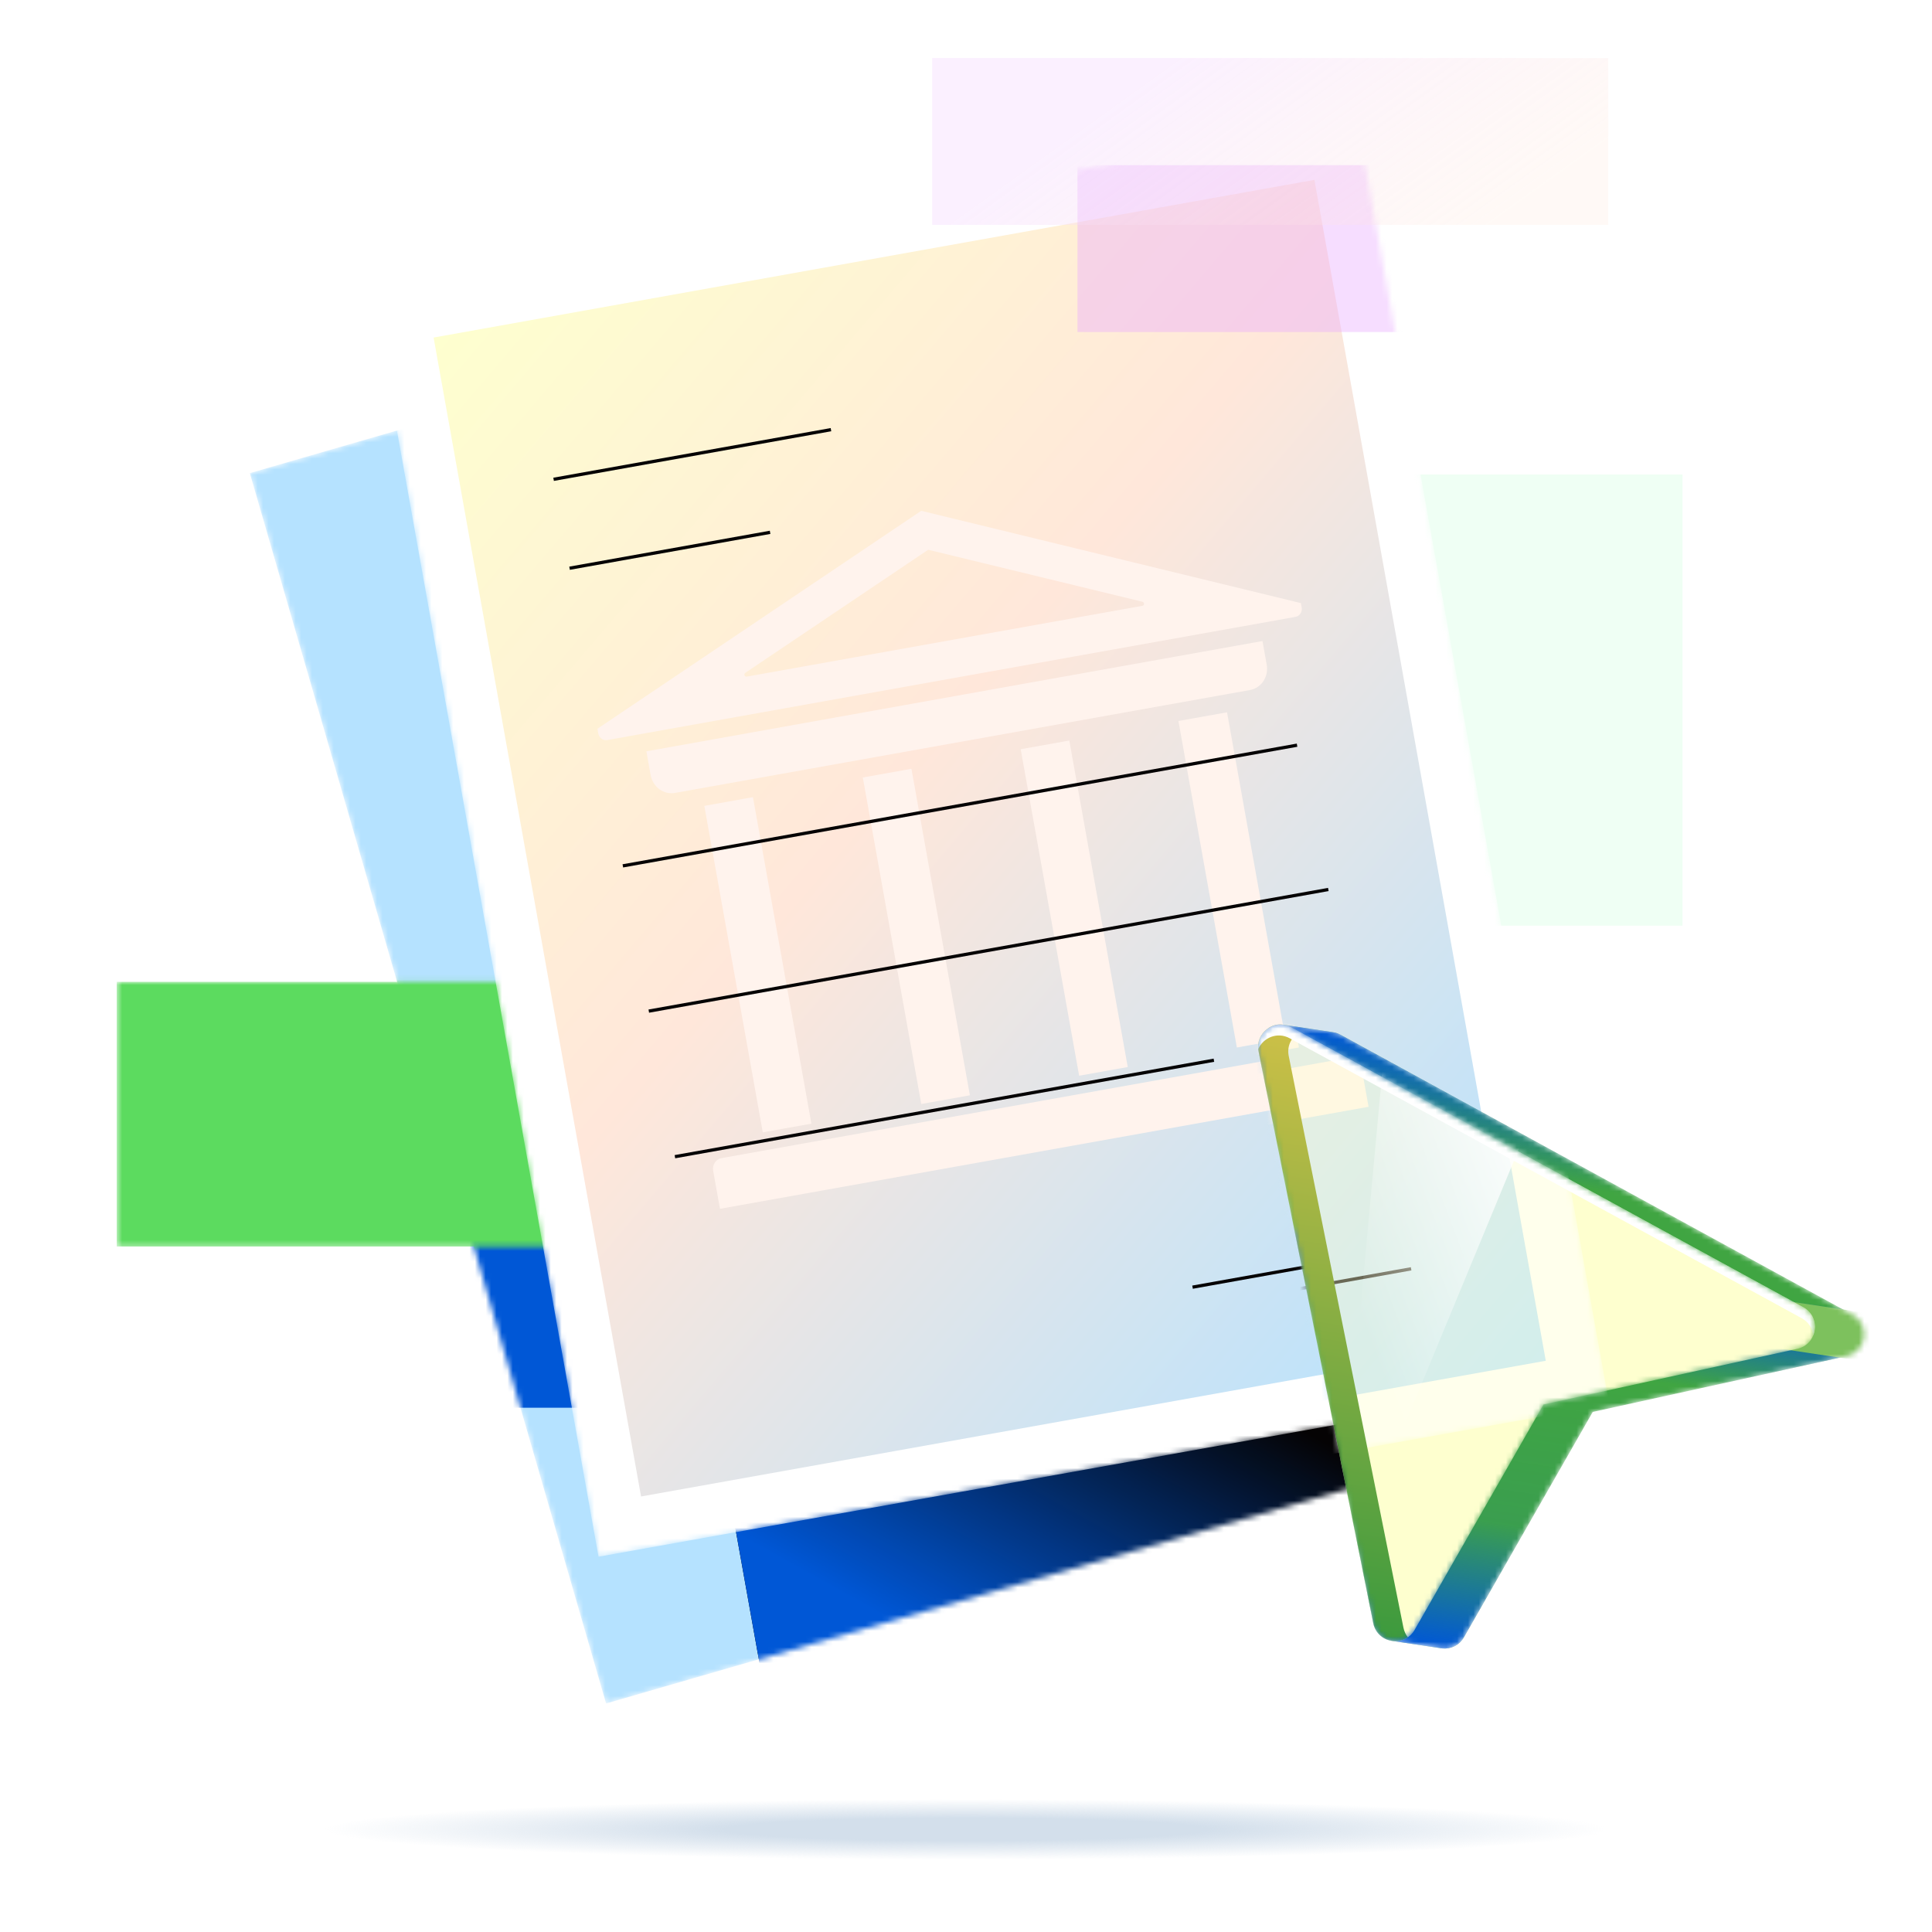
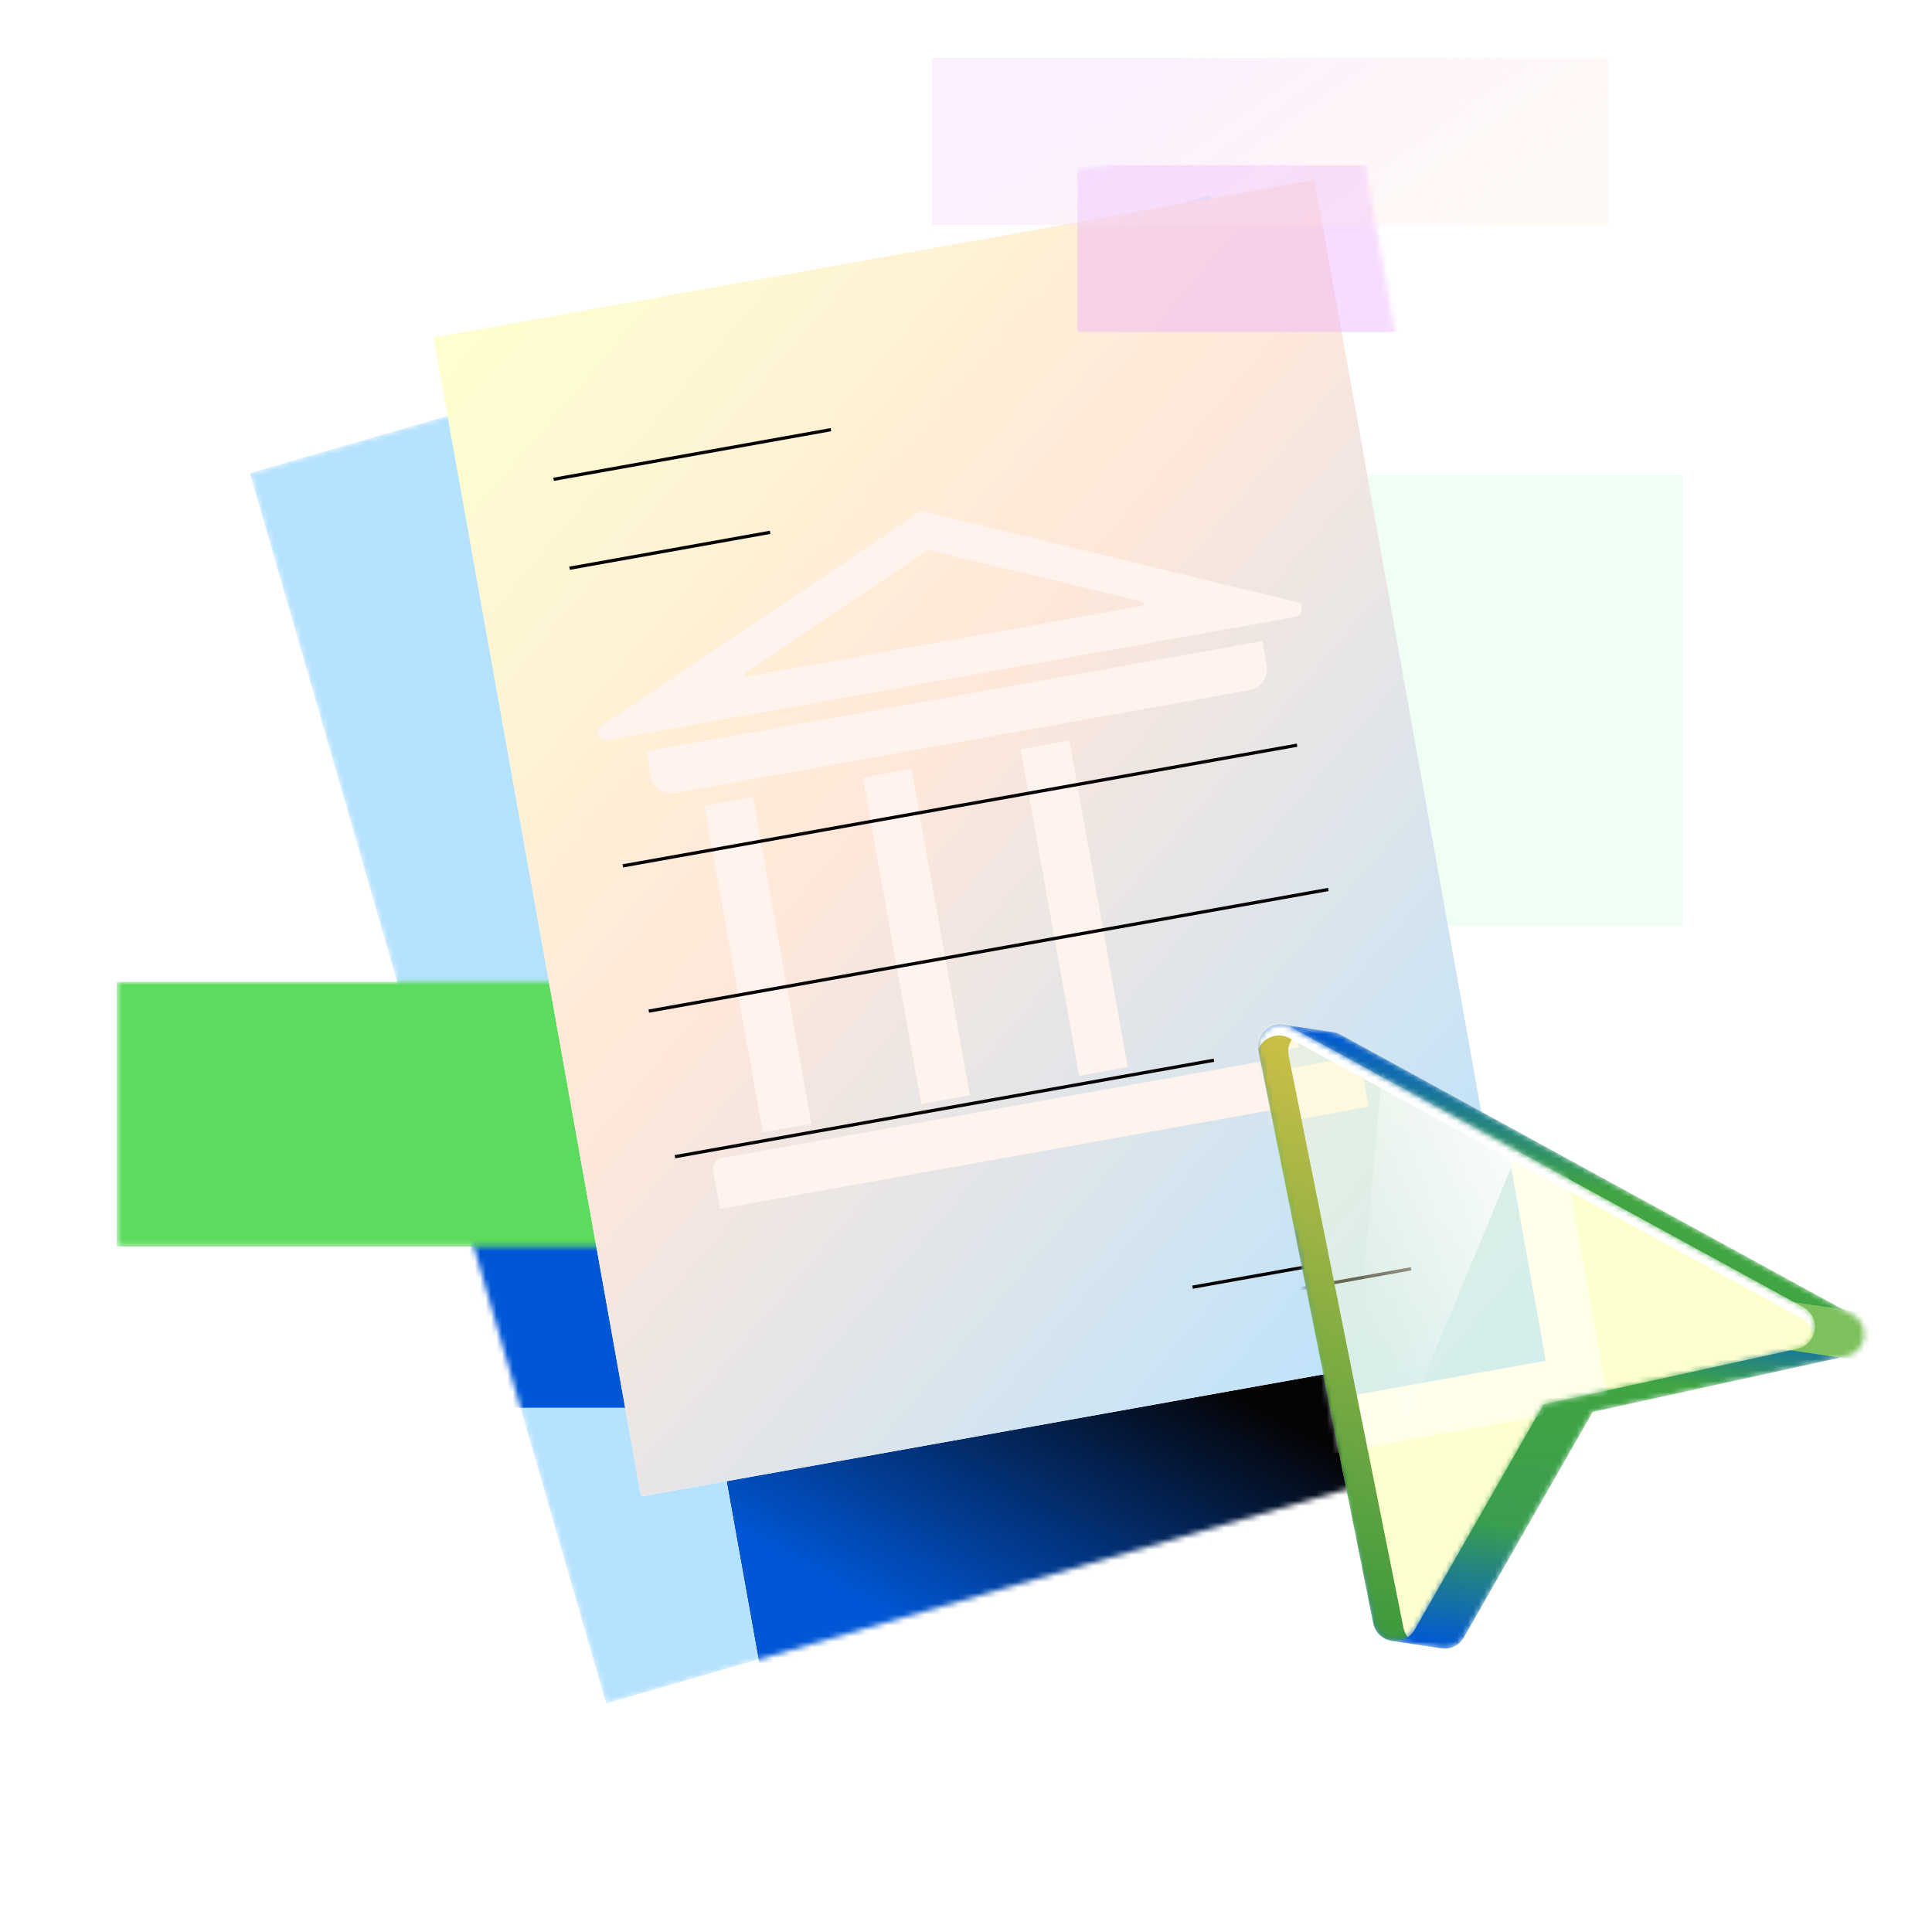
<svg xmlns="http://www.w3.org/2000/svg" width="356" height="356" viewBox="0 0 356 356" fill="none">
  <mask id="mask0_157_37076" style="mask-type:alpha" maskUnits="userSpaceOnUse" x="0" y="0" width="356" height="356">
    <rect width="356" height="356" fill="white" />
  </mask>
  <g mask="url(#mask0_157_37076)">
    <g filter="url(#filter0_f_157_37076)">
-       <path d="M296.353 336.853C296.353 336.466 295.545 336.079 293.979 335.712C279.532 333.287 233.614 331.535 179.21 331.535C113.188 331.535 59.643 334.143 59.643 337.342C59.643 337.729 60.451 338.116 62.017 338.483C76.514 340.908 122.381 342.66 176.785 342.66C242.808 342.66 296.353 340.052 296.353 336.853Z" fill="url(#paint0_radial_157_37076)" />
-     </g>
+       </g>
    <mask id="mask1_157_37076" style="mask-type:alpha" maskUnits="userSpaceOnUse" x="46" y="35" width="243" height="279">
      <path fill-rule="evenodd" clip-rule="evenodd" d="M46.034 87.181L111.681 313.896L288.649 262.654L223.003 35.939L46.034 87.181Z" fill="white" />
    </mask>
    <g mask="url(#mask1_157_37076)">
      <path fill-rule="evenodd" clip-rule="evenodd" d="M46.034 87.181L111.681 313.896L288.649 262.654L223.003 35.939L46.034 87.181Z" fill="#B5E2FF" />
      <g filter="url(#filter1_f_157_37076)">
        <rect x="50.855" y="210.615" width="138.153" height="48.781" fill="#0057D6" />
      </g>
      <g filter="url(#filter2_f_157_37076)">
        <path fill-rule="evenodd" clip-rule="evenodd" d="M98.557 75.203L140.145 307.538L321.501 275.075L279.912 42.739L98.557 75.203Z" fill="#050304" />
        <path fill-rule="evenodd" clip-rule="evenodd" d="M98.557 75.203L140.145 307.538L321.501 275.075L279.912 42.739L98.557 75.203Z" fill="url(#paint1_linear_157_37076)" />
      </g>
    </g>
    <g filter="url(#filter3_biif_157_37076)">
      <rect x="246.678" y="87.435" width="63.349" height="83.133" fill="#D8FFE3" fill-opacity="0.4" />
    </g>
    <mask id="mask2_157_37076" style="mask-type:alpha" maskUnits="userSpaceOnUse" x="21" y="180" width="139" height="50">
      <rect x="21.511" y="180.911" width="138.153" height="48.781" fill="#5CDB5F" />
    </mask>
    <g mask="url(#mask2_157_37076)">
      <rect x="21.511" y="180.911" width="138.153" height="48.781" fill="#5CDB5F" />
      <g filter="url(#filter4_f_157_37076)">
        <path fill-rule="evenodd" clip-rule="evenodd" d="M46.034 87.174L111.681 313.889L288.649 262.647L223.003 35.932L46.034 87.174Z" fill="#5CDB5F" />
      </g>
    </g>
    <mask id="mask3_157_37076" style="mask-type:alpha" maskUnits="userSpaceOnUse" x="68" y="22" width="224" height="265">
      <rect x="68.697" y="54.517" width="184.238" height="236.028" transform="rotate(-10.149 68.697 54.517)" fill="white" />
    </mask>
    <g mask="url(#mask3_157_37076)">
-       <path fill-rule="evenodd" clip-rule="evenodd" d="M241.724 34.014L80.658 62.846L118.615 274.892L279.681 246.06L241.724 34.014ZM68.697 54.517L110.286 286.852L291.642 254.389L250.053 22.054L68.697 54.517Z" fill="white" />
      <g filter="url(#filter5_ii_157_37076)">
        <path d="M79.897 62.197L242.202 33.144L280.429 246.695L118.124 275.749L79.897 62.197Z" fill="white" />
        <path d="M79.897 62.197L242.202 33.144L280.429 246.695L118.124 275.749L79.897 62.197Z" fill="url(#paint2_linear_157_37076)" />
      </g>
      <g filter="url(#filter6_i_157_37076)">
        <path fill-rule="evenodd" clip-rule="evenodd" d="M109.588 133.782L169.249 93.623L239.207 110.63L239.351 111.43C239.421 111.824 239.34 112.229 239.126 112.555C238.912 112.881 238.582 113.102 238.209 113.168L111.351 135.876C110.978 135.926 110.598 135.817 110.294 135.575C109.991 135.333 109.788 134.976 109.731 134.582L109.588 133.782ZM210.022 110.385L170.53 100.801L136.816 123.489C136.749 123.536 136.699 123.606 136.675 123.687C136.651 123.768 136.654 123.856 136.683 123.937C136.712 124.017 136.766 124.085 136.836 124.13C136.906 124.175 136.988 124.195 137.068 124.185L210.027 111.126C210.105 111.106 210.175 111.06 210.225 110.993C210.275 110.927 210.302 110.844 210.301 110.759C210.301 110.673 210.273 110.59 210.222 110.522C210.171 110.454 210.101 110.406 210.022 110.385Z" fill="#FFF3ED" />
        <path d="M232.13 117.621L118.608 137.941L119.388 142.302C119.578 143.359 120.157 144.301 120.998 144.922C121.84 145.542 122.875 145.79 123.876 145.611L229.864 126.639C230.365 126.547 230.841 126.351 231.266 126.062C231.69 125.773 232.054 125.397 232.336 124.956C232.618 124.515 232.813 124.018 232.909 123.493C233.005 122.968 233.001 122.426 232.896 121.899L232.13 117.621Z" fill="#FFF3ED" />
        <path d="M245.168 192.726L132.443 212.904C131.943 212.993 131.5 213.289 131.213 213.726C130.926 214.163 130.818 214.706 130.912 215.234L132.167 222.24L248.666 201.387L247.412 194.38C247.317 193.852 247.028 193.381 246.607 193.071C246.186 192.76 245.668 192.636 245.168 192.726Z" fill="#FFF3ED" />
        <path d="M138.242 146.389L129.284 147.993L140.053 208.154L149.011 206.551L138.242 146.389Z" fill="#FFF3ED" />
        <path d="M167.444 141.162L158.487 142.765L169.256 202.927L178.214 201.324L167.444 141.162Z" fill="#FFF3ED" />
        <path d="M196.535 135.955L187.578 137.558L198.347 197.72L207.304 196.116L196.535 135.955Z" fill="#FFF3ED" />
-         <path d="M225.6 130.752L216.643 132.355L227.412 192.517L236.369 190.914L225.6 130.752Z" fill="#FFF3ED" />
      </g>
      <g filter="url(#filter7_d_157_37076)">
        <path d="M101.009 85.32L152.118 76.171" stroke="#050304" stroke-width="0.6" />
        <path d="M103.95 101.705L140.902 95.091" stroke="#050304" stroke-width="0.6" />
        <path d="M218.744 234.18L255.696 227.566" stroke="#050304" stroke-width="0.6" />
        <path d="M113.768 156.55L238.004 134.311" stroke="#050304" stroke-width="0.6" />
        <path d="M118.55 183.313L243.764 160.9" stroke="#050304" stroke-width="0.6" />
        <path d="M123.363 210.138L222.68 192.36" stroke="#050304" stroke-width="0.6" />
      </g>
      <g filter="url(#filter8_f_157_37076)">
        <rect x="198.541" y="30.432" width="132.164" height="30.746" fill="#E8ABFF" fill-opacity="0.4" />
      </g>
    </g>
    <g filter="url(#filter9_bii_157_37076)">
      <rect x="171.763" y="10.69" width="124.591" height="30.746" fill="url(#paint3_linear_157_37076)" fill-opacity="0.4" />
    </g>
    <mask id="mask4_157_37076" style="mask-type:alpha" maskUnits="userSpaceOnUse" x="231" y="188" width="113" height="116">
      <path d="M233.521 189.586C232.308 190.482 231.562 192.019 231.906 193.753L253.041 299.08C253.434 301.033 254.97 302.178 256.623 302.378L265.749 303.748C267.261 303.91 268.856 303.251 269.753 301.688L293.492 260.169L340.241 249.898C343.975 249.087 344.693 244.084 341.342 242.242L247.006 190.665L246.548 190.449C246.155 190.292 245.752 190.199 245.358 190.156L236.527 188.83C235.389 188.626 234.393 188.95 233.521 189.586Z" fill="white" />
    </mask>
    <g mask="url(#mask4_157_37076)">
      <path d="M233.521 189.586C232.308 190.482 231.562 192.019 231.906 193.753L253.041 299.08C253.434 301.033 254.97 302.178 256.623 302.378L265.749 303.748C267.261 303.91 268.856 303.251 269.753 301.688L293.492 260.169L340.241 249.898C343.975 249.087 344.693 244.084 341.342 242.242L247.006 190.665L246.548 190.449C246.155 190.292 245.752 190.199 245.358 190.156L236.527 188.83C235.389 188.626 234.393 188.95 233.521 189.586Z" fill="#40A542" />
      <path d="M233.521 189.586C232.308 190.482 231.562 192.019 231.906 193.753L253.041 299.08C253.434 301.033 254.97 302.178 256.623 302.378L265.749 303.748C267.261 303.91 268.856 303.251 269.753 301.688L293.492 260.169L340.241 249.898C343.975 249.087 344.693 244.084 341.342 242.242L247.006 190.665L246.548 190.449C246.155 190.292 245.752 190.199 245.358 190.156L236.527 188.83C235.389 188.626 234.393 188.95 233.521 189.586Z" fill="url(#paint4_linear_157_37076)" />
      <g filter="url(#filter10_f_157_37076)">
        <rect x="317.602" y="237.984" width="35.282" height="8.867" transform="rotate(8.541 317.602 237.984)" fill="#7DC15D" />
      </g>
    </g>
    <mask id="mask5_157_37076" style="mask-type:alpha" maskUnits="userSpaceOnUse" x="231" y="188" width="104" height="115">
      <path d="M231.886 193.742C231.195 190.298 234.845 187.618 237.928 189.304L332.26 240.878C335.615 242.712 334.898 247.722 331.163 248.542L284.416 258.8L260.672 300.318C258.774 303.635 253.774 302.824 253.022 299.077L231.886 193.742Z" fill="white" />
    </mask>
    <g mask="url(#mask5_157_37076)">
      <path d="M231.886 193.742C231.195 190.298 234.845 187.618 237.928 189.304L332.26 240.878C335.615 242.712 334.898 247.722 331.163 248.542L284.416 258.8L260.672 300.318C258.774 303.635 253.774 302.824 253.022 299.077L231.886 193.742Z" fill="url(#paint5_linear_157_37076)" />
      <g opacity="0.6" filter="url(#filter11_f_157_37076)">
        <mask id="mask6_157_37076" style="mask-type:alpha" maskUnits="userSpaceOnUse" x="63" y="16" width="234" height="277">
          <rect x="63.799" y="50.134" width="192.328" height="246.391" transform="rotate(-10.149 63.799 50.134)" fill="white" />
        </mask>
        <g mask="url(#mask6_157_37076)">
          <path fill-rule="evenodd" clip-rule="evenodd" d="M244.423 28.731L76.285 58.828L115.908 280.185L284.046 250.087L244.423 28.731ZM63.799 50.134L107.214 292.67L296.532 258.782L253.117 16.245L63.799 50.134Z" fill="white" />
          <g filter="url(#filter12_ii_157_37076)">
            <path d="M75.495 58.141L244.926 27.813L284.831 250.741L115.4 281.07L75.495 58.141Z" fill="white" />
            <path d="M75.495 58.141L244.926 27.813L284.831 250.741L115.4 281.07L75.495 58.141Z" fill="url(#paint6_linear_157_37076)" />
          </g>
          <g filter="url(#filter13_i_157_37076)">
            <path fill-rule="evenodd" clip-rule="evenodd" d="M106.496 132.87L168.777 90.948L241.807 108.702L241.956 109.538C242.03 109.949 241.946 110.371 241.722 110.712C241.499 111.052 241.154 111.282 240.764 111.352L108.337 135.057C107.947 135.108 107.55 134.995 107.233 134.742C106.917 134.489 106.705 134.117 106.645 133.706L106.496 132.87ZM211.34 108.446L170.114 98.442L134.919 122.126C134.849 122.175 134.798 122.248 134.773 122.332C134.748 122.417 134.75 122.509 134.781 122.593C134.811 122.677 134.867 122.748 134.94 122.795C135.013 122.842 135.099 122.862 135.183 122.853L211.345 109.219C211.427 109.199 211.5 109.151 211.552 109.081C211.604 109.012 211.632 108.926 211.632 108.836C211.631 108.747 211.602 108.66 211.549 108.589C211.496 108.518 211.422 108.468 211.34 108.446Z" fill="#FFF3ED" />
            <path d="M234.418 116L115.912 137.213L116.727 141.765C116.924 142.868 117.529 143.852 118.408 144.499C119.286 145.147 120.367 145.406 121.412 145.219L232.053 125.414C232.576 125.318 233.073 125.114 233.516 124.812C233.959 124.51 234.339 124.118 234.634 123.657C234.928 123.197 235.132 122.678 235.232 122.13C235.332 121.582 235.327 121.016 235.218 120.466L234.418 116Z" fill="#FFF3ED" />
            <path d="M248.029 194.403L130.355 215.467C129.832 215.56 129.37 215.869 129.071 216.325C128.771 216.781 128.658 217.348 128.757 217.899L130.066 225.213L251.681 203.444L250.371 196.13C250.273 195.578 249.97 195.086 249.531 194.762C249.092 194.438 248.551 194.309 248.029 194.403Z" fill="#FFF3ED" />
            <path d="M136.408 146.031L127.057 147.705L138.299 210.509L147.65 208.835L136.408 146.031Z" fill="#FFF3ED" />
            <path d="M166.893 140.575L157.542 142.248L168.784 205.052L178.135 203.378L166.893 140.575Z" fill="#FFF3ED" />
-             <path d="M197.261 135.139L187.91 136.812L199.152 199.616L208.503 197.942L197.261 135.139Z" fill="#FFF3ED" />
            <path d="M227.602 129.707L218.251 131.381L229.493 194.185L238.844 192.511L227.602 129.707Z" fill="#FFF3ED" />
          </g>
          <g filter="url(#filter14_d_157_37076)">
            <path d="M220.447 237.701L259.021 230.797" stroke="#050304" stroke-width="0.6" />
          </g>
        </g>
      </g>
      <g filter="url(#filter15_f_157_37076)">
        <path d="M239.506 190.154C238.045 190.976 237.082 192.658 237.467 194.577L258.603 299.912C258.745 300.615 259.035 301.215 259.427 301.704C257.151 303.253 253.663 302.157 253.045 299.077L231.909 193.742C231.218 190.298 234.867 187.618 237.951 189.304L239.506 190.154Z" fill="url(#paint7_linear_157_37076)" />
      </g>
      <g filter="url(#filter16_f_157_37076)">
        <path d="M231.845 193.323C232.744 191.226 235.353 190.062 237.648 191.317L331.98 242.891C333.309 243.617 333.999 244.843 334.116 246.108C334.86 244.298 334.329 241.997 332.282 240.878L237.951 189.304C234.993 187.687 231.515 190.086 231.845 193.323Z" fill="white" />
      </g>
      <g filter="url(#filter17_f_157_37076)">
        <path d="M245.793 294.036L285.13 198.999L256.744 175.472L245.793 294.036Z" fill="url(#paint8_linear_157_37076)" />
      </g>
    </g>
  </g>
  <defs>
    <filter id="filter0_f_157_37076" x="56.643" y="328.535" width="242.711" height="17.125" filterUnits="userSpaceOnUse" color-interpolation-filters="sRGB">
      <feFlood flood-opacity="0" result="BackgroundImageFix" />
      <feBlend mode="normal" in="SourceGraphic" in2="BackgroundImageFix" result="shape" />
      <feGaussianBlur stdDeviation="1.5" result="effect1_foregroundBlur_157_37076" />
    </filter>
    <filter id="filter1_f_157_37076" x="46.855" y="206.615" width="146.152" height="56.781" filterUnits="userSpaceOnUse" color-interpolation-filters="sRGB">
      <feFlood flood-opacity="0" result="BackgroundImageFix" />
      <feBlend mode="normal" in="SourceGraphic" in2="BackgroundImageFix" result="shape" />
      <feGaussianBlur stdDeviation="2" result="effect1_foregroundBlur_157_37076" />
    </filter>
    <filter id="filter2_f_157_37076" x="94.557" y="38.739" width="230.944" height="272.798" filterUnits="userSpaceOnUse" color-interpolation-filters="sRGB">
      <feFlood flood-opacity="0" result="BackgroundImageFix" />
      <feBlend mode="normal" in="SourceGraphic" in2="BackgroundImageFix" result="shape" />
      <feGaussianBlur stdDeviation="2" result="effect1_foregroundBlur_157_37076" />
    </filter>
    <filter id="filter3_biif_157_37076" x="243.678" y="84.435" width="69.35" height="89.133" filterUnits="userSpaceOnUse" color-interpolation-filters="sRGB">
      <feFlood flood-opacity="0" result="BackgroundImageFix" />
      <feGaussianBlur in="BackgroundImageFix" stdDeviation="0.5" />
      <feComposite in2="SourceAlpha" operator="in" result="effect1_backgroundBlur_157_37076" />
      <feBlend mode="normal" in="SourceGraphic" in2="effect1_backgroundBlur_157_37076" result="shape" />
      <feColorMatrix in="SourceAlpha" type="matrix" values="0 0 0 0 0 0 0 0 0 0 0 0 0 0 0 0 0 0 127 0" result="hardAlpha" />
      <feOffset dx="-0.5" dy="-0.5" />
      <feGaussianBlur stdDeviation="0.25" />
      <feComposite in2="hardAlpha" operator="arithmetic" k2="-1" k3="1" />
      <feColorMatrix type="matrix" values="0 0 0 0 0.581 0 0 0 0 0.831 0 0 0 0 0.988 0 0 0 1 0" />
      <feBlend mode="normal" in2="shape" result="effect2_innerShadow_157_37076" />
      <feColorMatrix in="SourceAlpha" type="matrix" values="0 0 0 0 0 0 0 0 0 0 0 0 0 0 0 0 0 0 127 0" result="hardAlpha" />
      <feOffset dx="0.5" dy="0.5" />
      <feGaussianBlur stdDeviation="0.25" />
      <feComposite in2="hardAlpha" operator="arithmetic" k2="-1" k3="1" />
      <feColorMatrix type="matrix" values="0 0 0 0 0.994 0 0 0 0 1 0 0 0 0 0.958 0 0 0 1 0" />
      <feBlend mode="normal" in2="effect2_innerShadow_157_37076" result="effect3_innerShadow_157_37076" />
      <feGaussianBlur stdDeviation="1.5" result="effect4_foregroundBlur_157_37076" />
    </filter>
    <filter id="filter4_f_157_37076" x="44.034" y="33.932" width="246.615" height="281.957" filterUnits="userSpaceOnUse" color-interpolation-filters="sRGB">
      <feFlood flood-opacity="0" result="BackgroundImageFix" />
      <feBlend mode="normal" in="SourceGraphic" in2="BackgroundImageFix" result="shape" />
      <feGaussianBlur stdDeviation="1" result="effect1_foregroundBlur_157_37076" />
    </filter>
    <filter id="filter5_ii_157_37076" x="78.897" y="32.144" width="202.531" height="244.605" filterUnits="userSpaceOnUse" color-interpolation-filters="sRGB">
      <feFlood flood-opacity="0" result="BackgroundImageFix" />
      <feBlend mode="normal" in="SourceGraphic" in2="BackgroundImageFix" result="shape" />
      <feColorMatrix in="SourceAlpha" type="matrix" values="0 0 0 0 0 0 0 0 0 0 0 0 0 0 0 0 0 0 127 0" result="hardAlpha" />
      <feOffset dx="-1" dy="-1" />
      <feGaussianBlur stdDeviation="0.5" />
      <feComposite in2="hardAlpha" operator="arithmetic" k2="-1" k3="1" />
      <feColorMatrix type="matrix" values="0 0 0 0 0.581 0 0 0 0 0.831 0 0 0 0 0.988 0 0 0 1 0" />
      <feBlend mode="normal" in2="shape" result="effect1_innerShadow_157_37076" />
      <feColorMatrix in="SourceAlpha" type="matrix" values="0 0 0 0 0 0 0 0 0 0 0 0 0 0 0 0 0 0 127 0" result="hardAlpha" />
      <feOffset dx="1" dy="1" />
      <feGaussianBlur stdDeviation="0.5" />
      <feComposite in2="hardAlpha" operator="arithmetic" k2="-1" k3="1" />
      <feColorMatrix type="matrix" values="0 0 0 0 0.994 0 0 0 0 1 0 0 0 0 0.958 0 0 0 1 0" />
      <feBlend mode="normal" in2="effect1_innerShadow_157_37076" result="effect2_innerShadow_157_37076" />
    </filter>
    <filter id="filter6_i_157_37076" x="109.588" y="93.623" width="139.578" height="129.118" filterUnits="userSpaceOnUse" color-interpolation-filters="sRGB">
      <feFlood flood-opacity="0" result="BackgroundImageFix" />
      <feBlend mode="normal" in="SourceGraphic" in2="BackgroundImageFix" result="shape" />
      <feColorMatrix in="SourceAlpha" type="matrix" values="0 0 0 0 0 0 0 0 0 0 0 0 0 0 0 0 0 0 127 0" result="hardAlpha" />
      <feOffset dx="0.5" dy="0.5" />
      <feGaussianBlur stdDeviation="0.25" />
      <feComposite in2="hardAlpha" operator="arithmetic" k2="-1" k3="1" />
      <feColorMatrix type="matrix" values="0 0 0 0 0.994 0 0 0 0 1 0 0 0 0 0.958 0 0 0 1 0" />
      <feBlend mode="normal" in2="shape" result="effect1_innerShadow_157_37076" />
    </filter>
    <filter id="filter7_d_157_37076" x="98.956" y="75.876" width="160.792" height="164.6" filterUnits="userSpaceOnUse" color-interpolation-filters="sRGB">
      <feFlood flood-opacity="0" result="BackgroundImageFix" />
      <feColorMatrix in="SourceAlpha" type="matrix" values="0 0 0 0 0 0 0 0 0 0 0 0 0 0 0 0 0 0 127 0" result="hardAlpha" />
      <feOffset dx="1" dy="3" />
      <feGaussianBlur stdDeviation="1.5" />
      <feComposite in2="hardAlpha" operator="out" />
      <feColorMatrix type="matrix" values="0 0 0 0 0.467 0 0 0 0 0.58 0 0 0 0 0.682 0 0 0 1 0" />
      <feBlend mode="normal" in2="BackgroundImageFix" result="effect1_dropShadow_157_37076" />
      <feBlend mode="normal" in="SourceGraphic" in2="effect1_dropShadow_157_37076" result="shape" />
    </filter>
    <filter id="filter8_f_157_37076" x="196.541" y="28.432" width="136.164" height="34.746" filterUnits="userSpaceOnUse" color-interpolation-filters="sRGB">
      <feFlood flood-opacity="0" result="BackgroundImageFix" />
      <feBlend mode="normal" in="SourceGraphic" in2="BackgroundImageFix" result="shape" />
      <feGaussianBlur stdDeviation="1" result="effect1_foregroundBlur_157_37076" />
    </filter>
    <filter id="filter9_bii_157_37076" x="167.763" y="6.69" width="132.591" height="38.746" filterUnits="userSpaceOnUse" color-interpolation-filters="sRGB">
      <feFlood flood-opacity="0" result="BackgroundImageFix" />
      <feGaussianBlur in="BackgroundImageFix" stdDeviation="2" />
      <feComposite in2="SourceAlpha" operator="in" result="effect1_backgroundBlur_157_37076" />
      <feBlend mode="normal" in="SourceGraphic" in2="effect1_backgroundBlur_157_37076" result="shape" />
      <feColorMatrix in="SourceAlpha" type="matrix" values="0 0 0 0 0 0 0 0 0 0 0 0 0 0 0 0 0 0 127 0" result="hardAlpha" />
      <feOffset dx="-0.5" dy="-0.5" />
      <feGaussianBlur stdDeviation="0.25" />
      <feComposite in2="hardAlpha" operator="arithmetic" k2="-1" k3="1" />
      <feColorMatrix type="matrix" values="0 0 0 0 0.988 0 0 0 0 0.728 0 0 0 0 0.581 0 0 0 1 0" />
      <feBlend mode="normal" in2="shape" result="effect2_innerShadow_157_37076" />
      <feColorMatrix in="SourceAlpha" type="matrix" values="0 0 0 0 0 0 0 0 0 0 0 0 0 0 0 0 0 0 127 0" result="hardAlpha" />
      <feOffset dx="0.5" dy="0.5" />
      <feGaussianBlur stdDeviation="0.25" />
      <feComposite in2="hardAlpha" operator="arithmetic" k2="-1" k3="1" />
      <feColorMatrix type="matrix" values="0 0 0 0 0.994 0 0 0 0 1 0 0 0 0 0.958 0 0 0 1 0" />
      <feBlend mode="normal" in2="effect2_innerShadow_157_37076" result="effect3_innerShadow_157_37076" />
    </filter>
    <filter id="filter10_f_157_37076" x="315.885" y="237.584" width="37.007" height="14.808" filterUnits="userSpaceOnUse" color-interpolation-filters="sRGB">
      <feFlood flood-opacity="0" result="BackgroundImageFix" />
      <feBlend mode="normal" in="SourceGraphic" in2="BackgroundImageFix" result="shape" />
      <feGaussianBlur stdDeviation="0.2" result="effect1_foregroundBlur_157_37076" />
    </filter>
    <filter id="filter11_f_157_37076" x="60.799" y="13.245" width="238.733" height="282.425" filterUnits="userSpaceOnUse" color-interpolation-filters="sRGB">
      <feFlood flood-opacity="0" result="BackgroundImageFix" />
      <feBlend mode="normal" in="SourceGraphic" in2="BackgroundImageFix" result="shape" />
      <feGaussianBlur stdDeviation="1.5" result="effect1_foregroundBlur_157_37076" />
    </filter>
    <filter id="filter12_ii_157_37076" x="74.495" y="26.813" width="211.336" height="255.257" filterUnits="userSpaceOnUse" color-interpolation-filters="sRGB">
      <feFlood flood-opacity="0" result="BackgroundImageFix" />
      <feBlend mode="normal" in="SourceGraphic" in2="BackgroundImageFix" result="shape" />
      <feColorMatrix in="SourceAlpha" type="matrix" values="0 0 0 0 0 0 0 0 0 0 0 0 0 0 0 0 0 0 127 0" result="hardAlpha" />
      <feOffset dx="-1" dy="-1" />
      <feGaussianBlur stdDeviation="0.5" />
      <feComposite in2="hardAlpha" operator="arithmetic" k2="-1" k3="1" />
      <feColorMatrix type="matrix" values="0 0 0 0 0.581 0 0 0 0 0.831 0 0 0 0 0.988 0 0 0 1 0" />
      <feBlend mode="normal" in2="shape" result="effect1_innerShadow_157_37076" />
      <feColorMatrix in="SourceAlpha" type="matrix" values="0 0 0 0 0 0 0 0 0 0 0 0 0 0 0 0 0 0 127 0" result="hardAlpha" />
      <feOffset dx="1" dy="1" />
      <feGaussianBlur stdDeviation="0.5" />
      <feComposite in2="hardAlpha" operator="arithmetic" k2="-1" k3="1" />
      <feColorMatrix type="matrix" values="0 0 0 0 0.994 0 0 0 0 1 0 0 0 0 0.958 0 0 0 1 0" />
      <feBlend mode="normal" in2="effect1_innerShadow_157_37076" result="effect2_innerShadow_157_37076" />
    </filter>
    <filter id="filter13_i_157_37076" x="106.496" y="90.948" width="145.685" height="134.765" filterUnits="userSpaceOnUse" color-interpolation-filters="sRGB">
      <feFlood flood-opacity="0" result="BackgroundImageFix" />
      <feBlend mode="normal" in="SourceGraphic" in2="BackgroundImageFix" result="shape" />
      <feColorMatrix in="SourceAlpha" type="matrix" values="0 0 0 0 0 0 0 0 0 0 0 0 0 0 0 0 0 0 127 0" result="hardAlpha" />
      <feOffset dx="0.5" dy="0.5" />
      <feGaussianBlur stdDeviation="0.25" />
      <feComposite in2="hardAlpha" operator="arithmetic" k2="-1" k3="1" />
      <feColorMatrix type="matrix" values="0 0 0 0 0.994 0 0 0 0 1 0 0 0 0 0.958 0 0 0 1 0" />
      <feBlend mode="normal" in2="shape" result="effect1_innerShadow_157_37076" />
    </filter>
    <filter id="filter14_d_157_37076" x="95.487" y="72.459" width="167.587" height="171.538" filterUnits="userSpaceOnUse" color-interpolation-filters="sRGB">
      <feFlood flood-opacity="0" result="BackgroundImageFix" />
      <feColorMatrix in="SourceAlpha" type="matrix" values="0 0 0 0 0 0 0 0 0 0 0 0 0 0 0 0 0 0 127 0" result="hardAlpha" />
      <feOffset dx="1" dy="3" />
      <feGaussianBlur stdDeviation="1.5" />
      <feComposite in2="hardAlpha" operator="out" />
      <feColorMatrix type="matrix" values="0 0 0 0 0.467 0 0 0 0 0.58 0 0 0 0 0.682 0 0 0 1 0" />
      <feBlend mode="normal" in2="BackgroundImageFix" result="effect1_dropShadow_157_37076" />
      <feBlend mode="normal" in="SourceGraphic" in2="effect1_dropShadow_157_37076" result="shape" />
    </filter>
    <filter id="filter15_f_157_37076" x="229.823" y="186.786" width="31.604" height="117.616" filterUnits="userSpaceOnUse" color-interpolation-filters="sRGB">
      <feFlood flood-opacity="0" result="BackgroundImageFix" />
      <feBlend mode="normal" in="SourceGraphic" in2="BackgroundImageFix" result="shape" />
      <feGaussianBlur stdDeviation="1" result="effect1_foregroundBlur_157_37076" />
    </filter>
    <filter id="filter16_f_157_37076" x="231.523" y="188.486" width="103.212" height="57.922" filterUnits="userSpaceOnUse" color-interpolation-filters="sRGB">
      <feFlood flood-opacity="0" result="BackgroundImageFix" />
      <feBlend mode="normal" in="SourceGraphic" in2="BackgroundImageFix" result="shape" />
      <feGaussianBlur stdDeviation="0.15" result="effect1_foregroundBlur_157_37076" />
    </filter>
    <filter id="filter17_f_157_37076" x="242.793" y="172.472" width="45.338" height="124.564" filterUnits="userSpaceOnUse" color-interpolation-filters="sRGB">
      <feFlood flood-opacity="0" result="BackgroundImageFix" />
      <feBlend mode="normal" in="SourceGraphic" in2="BackgroundImageFix" result="shape" />
      <feGaussianBlur stdDeviation="1.5" result="effect1_foregroundBlur_157_37076" />
    </filter>
    <radialGradient id="paint0_radial_157_37076" cx="0" cy="0" r="1" gradientUnits="userSpaceOnUse" gradientTransform="translate(177.998 337.097) rotate(90) scale(5.562 118.355)">
      <stop offset="0.375" stop-color="#D3DFEB" />
      <stop offset="1" stop-color="#D3DFEB" stop-opacity="0" />
    </radialGradient>
    <linearGradient id="paint1_linear_157_37076" x1="180.333" y1="307.546" x2="213.139" y2="248.475" gradientUnits="userSpaceOnUse">
      <stop stop-color="#0057D6" />
      <stop offset="1" stop-color="#0057D6" stop-opacity="0" />
    </linearGradient>
    <linearGradient id="paint2_linear_157_37076" x1="280.43" y1="246.696" x2="73.068" y2="70.221" gradientUnits="userSpaceOnUse">
      <stop stop-color="#B5E2FF" />
      <stop offset="0.568" stop-color="#FFE7DA" />
      <stop offset="1" stop-color="#FEFFCF" />
    </linearGradient>
    <linearGradient id="paint3_linear_157_37076" x1="279.274" y1="37.86" x2="245.109" y2="-9.744" gradientUnits="userSpaceOnUse">
      <stop stop-color="#FFE7DA" stop-opacity="0.6" />
      <stop offset="1" stop-color="#F5DAFF" />
    </linearGradient>
    <linearGradient id="paint4_linear_157_37076" x1="291.017" y1="197.009" x2="274.783" y2="305.107" gradientUnits="userSpaceOnUse">
      <stop stop-color="#0057D6" />
      <stop offset="0.198" stop-color="#0057D6" stop-opacity="0" />
      <stop offset="0.333" stop-color="#0057D6" stop-opacity="0" />
      <stop offset="0.348" stop-color="#0057D6" />
      <stop offset="0.502" stop-color="#0057D6" stop-opacity="0" />
      <stop offset="0.778" stop-color="#0057D6" stop-opacity="0.087" />
      <stop offset="1" stop-color="#0057D6" />
    </linearGradient>
    <linearGradient id="paint5_linear_157_37076" x1="232.458" y1="188.218" x2="299.672" y2="274.134" gradientUnits="userSpaceOnUse">
      <stop stop-color="#FEFFCF" />
      <stop offset="1" stop-color="#FEFFCF" />
    </linearGradient>
    <linearGradient id="paint6_linear_157_37076" x1="284.832" y1="250.742" x2="68.366" y2="66.518" gradientUnits="userSpaceOnUse">
      <stop stop-color="#B5E2FF" />
      <stop offset="0.568" stop-color="#FFE7DA" />
      <stop offset="1" stop-color="#FEFFCF" />
    </linearGradient>
    <linearGradient id="paint7_linear_157_37076" x1="253.991" y1="191.448" x2="237.757" y2="299.541" gradientUnits="userSpaceOnUse">
      <stop stop-color="#CDC047" />
      <stop offset="1" stop-color="#3C9A3E" />
    </linearGradient>
    <linearGradient id="paint8_linear_157_37076" x1="284.002" y1="207.109" x2="242.95" y2="222.601" gradientUnits="userSpaceOnUse">
      <stop stop-color="white" />
      <stop offset="1" stop-color="white" stop-opacity="0" />
    </linearGradient>
  </defs>
</svg>